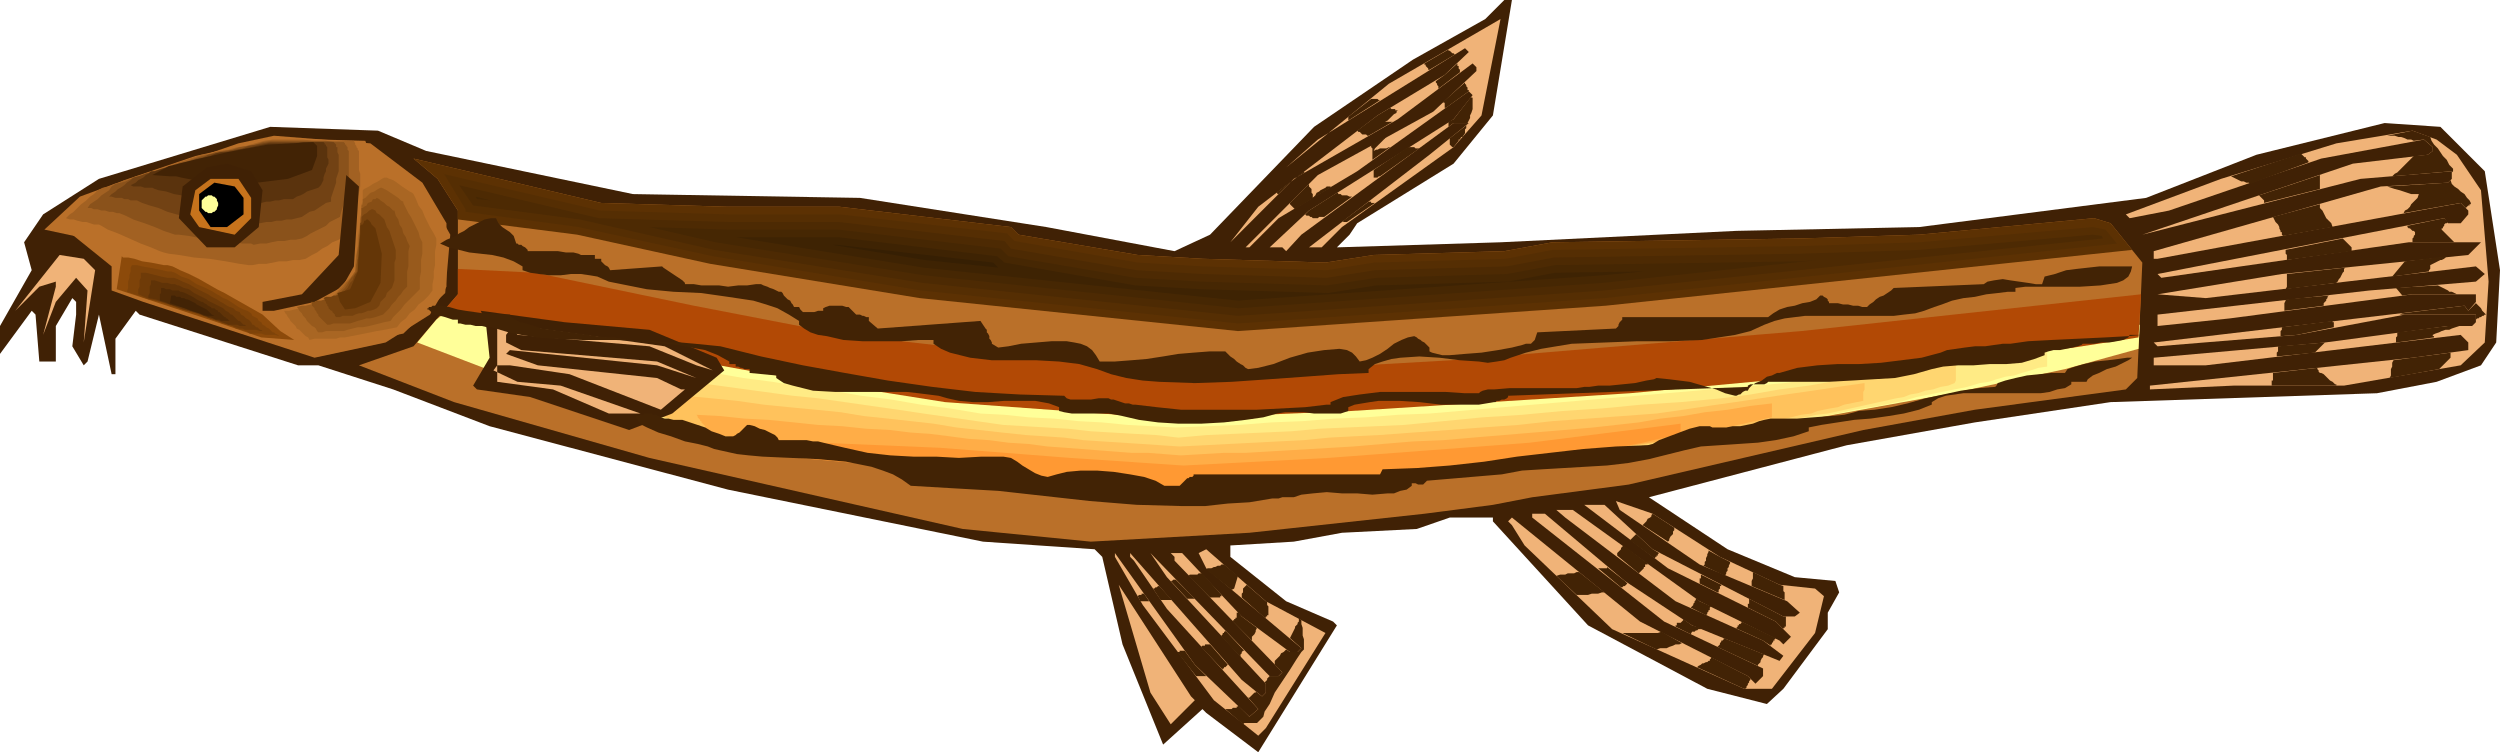
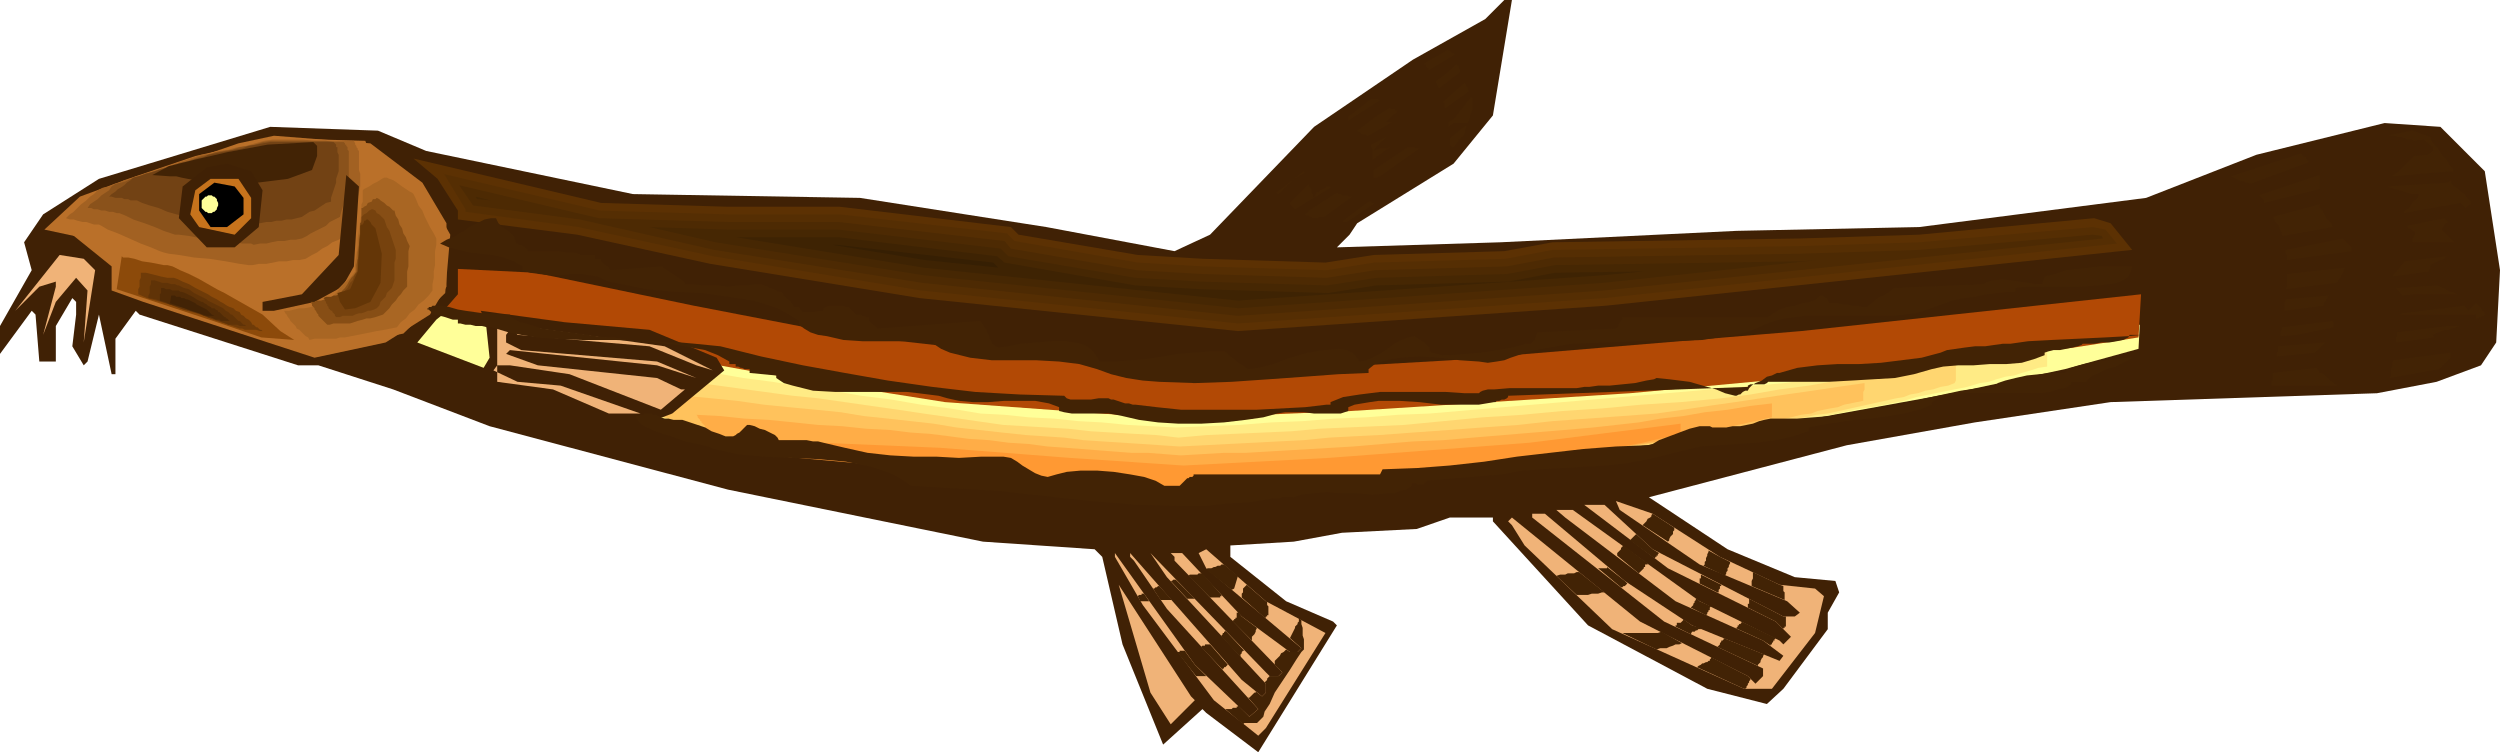
<svg xmlns="http://www.w3.org/2000/svg" width="6.564in" height="189.6" fill-rule="evenodd" stroke-linecap="round" preserveAspectRatio="none" viewBox="0 0 1971 593">
  <style>.brush1{fill:#402105}.pen1{stroke:none}.brush2{fill:#f0b378}.brush3{fill:#ba7029}.brush8{fill:#422305}.brush9{fill:#ff9}</style>
  <path d="m1177 91-31 38-76 47-6 9-10 10 129-4 186-9 144-3 179-23 87-34 101-25 44 3 35 35 12 78-3 57-12 18-35 13-47 9-210 7-107 16-101 18-156 41 62 41 53 22 32 3 3 9-9 16v13l-35 47-13 12-47-12-94-50-75-82v-3h-34l-26 9-59 3-38 7-50 3v9l44 35 37 16 3 3-62 100-41-31-3-3-31 28-32-79-16-69-6-6-88-6-201-41-188-50-76-29-59-19h-16l-125-40-3-3-16 22v28h-3l-10-47-9 37-3 3-9-15 3-25v-10l-3-3-13 22v28H31l-3-37-3-3-25 34v-22l25-44-6-22 15-22 44-28 135-41 85 3 38 16 163 34 179 3 147 23 101 19 28-13 82-85 78-53 57-32 15-15h6l-15 91z" class="pen1 brush1" />
-   <path d="m1146 116-88 63-16 16h-10l95-73 31-25h-12l-120 88-12 13-3-3h-10l31-29 114-72 15-19-3-3-88 63-62 37-23 23h-3l57-57 91-50 34-32v-3l-3-3-59 44-82 47-50 50 22-28 94-72 53-32 19-18-3-3-116 72-25 22 81-66 88-51-15 76-22 25zm791 6 19 28 6 72-3 48-19 18-92 16h-87l-66 3v-3l207-22 44-6v-6l-6-6-201 24h-41v-6l135-12 97-13h19l3-3v-6h-56l-85 16-110 9-3-3 245-29 3 4 6-7v-6h-50l-144 19-57 6v-9l167-19 84-7 7-6-7-6-213 25-38-3 98-16 147-15 10-10h-57l-195 28-3-3 226-44 3 4h10l6-7v-3l-6-6-239 44h-3v-6l179-51 53-3 3-3v-6l-72 6-172 44 166-56 59-7 4-3v-3l-7-6-81 15-120 41-31 6-3-3 75-28 91-28 60-10 19 7 16 12z" class="pen1 brush2" />
  <path d="m333 144 19 32v50l-13 22-35 22-56 12-135-44-25-9v-19l-31-25-16-6 31-26 116-40 28-6 76 6 41 31z" class="pen1 brush3" />
  <path d="m63 187-28-6 28-26 38-14 53-18 62-14 72 2 4 11v31l-10 43-37 24-47 5h-3l-9-1-12-2-13-2-14-3-13-2-9-1-5-1-3-2-7-3-9-4-11-5-10-4-8-4-6-3-3-1z" class="pen1 brush3" />
  <path d="M78 177h-4l-3-1-3-1h-3l-4-1-3-1h-3l-3-1 3-3 3-2 3-3 3-3 4-3 3-3 3-2 3-3 4-2 5-1 4-2 4-1 4-2 5-1 4-2 4-1 6-2 6-2 6-2 6-2 6-2 6-2 6-2 6-2 7-1 7-2 7-1 7-2 7-1 7-2 7-2 7-1h24l8 1h32l1 2v1l1 1v1l1 1v1l1 1v15l1 3v10l-1 5-1 4-1 5-2 4-1 5-1 4-1 5-1 5-4 2-4 3-5 2-4 3-4 2-4 3-4 2-5 3-5 1h-5l-5 1h-6l-5 1-5 1h-6l-5 1h-3l-7-1-11-2-13-2-12-1-12-2-8-1-4-1-3-1-7-3-8-3-9-4-9-4-8-3-5-3-2-1z" class="pen1" style="fill:#a26122" />
  <path d="m92 168-3-1h-3l-3-1h-3l-3-1h-3l-2-1h-3l2-3 3-2 3-2 3-3 3-2 3-2 2-3 3-2 4-1 4-1 4-2 3-1 4-1 4-2 4-1 4-1 5-2 5-1 5-2 6-2 5-1 5-2 6-2 5-1 6-2 6-1 7-1 6-2 6-1 6-1 6-2 7-1h43l7 1h7l1 1v1h1v1l1 1v2l1 1v22l-1 4v3l-1 4-1 4-1 4-1 4-1 3-1 4-4 2-4 2-3 3-4 2-4 2-4 2-3 2-4 2-5 1h-4l-5 1h-5l-5 1-4 1h-5l-5 1-2-1h-7l-10-2-11-1-11-1-10-2-8-1h-3l-3-1-6-2-7-3-8-3-9-3-6-3-5-2h-2z" class="pen1" style="fill:#8a521b" />
  <path d="M106 158h-3l-2-1h-3l-2-1h-5l-3-1h-2l2-2 3-2 2-2 2-1 3-2 2-2 3-2 2-2 4-1 3-1 3-1 4-1 3-1 3-1 4-1 3-1 5-1 4-2 5-1 4-1 5-2 5-1 4-2 5-1 5-1 6-1 5-1 6-1 5-2 6-1 5-1 6-1h50l1 1 1 1v2h1v4l1 2v13l-1 3-1 3v3l-1 3-1 3-1 3-1 3v3l-4 1-3 2-3 2-3 2-4 1-3 2-3 2-4 1-4 1h-4l-4 1h-4l-4 1h-4l-5 1h-12l-8-1-10-1-10-1-9-1-6-1h-4l-2-1-5-1-7-2-7-3-7-2-6-2-4-2h-2z" class="pen1" style="fill:#724214" />
-   <path d="M120 148h-6l-3-1h-6l-2-1 2-1 2-1 2-2 2-1 2-1 2-2 2-1 2-2h3l3-1 3-1 3-1 3-1h3l2-1 3-1 4-1 4-1 4-1 4-1 4-1 4-1 4-2 4-1h5l5-1 4-1 5-1 5-1 4-1 5-1 5-1h22l5-1h16l1 1v1h1v1l1 1v8l1 2v3l-1 2-1 2v2l-1 2-1 3v2l-1 2-1 2-2 2-3 1-3 1-3 1-3 2-2 1-3 1-3 2h-7l-4 1h-3l-4 1h-3l-4 1h-11l-7-1h-8l-9-1h-8l-5-1h-5l-4-1-6-2-6-1-6-2-6-1-3-1-2-1z" class="pen1" style="fill:#5a330d" />
  <path d="m134 139-14-1 13-7 20-5 26-6 32-6 36-2 3 3v8l-4 11-19 7-24 3h-19l-7-1h-15l-4-1h-5l-5-1-5-1-4-1h-5z" class="pen1 brush8" />
-   <path d="M574 163h88l135 16 6 6 94 16 51 3 97 3 38-6 103-3 38-7 195-3 94-3 138-13 13 4 25 31-4 91-9 9-119 16-88 16-185 43-76 10-31 6-54 7-138 15-125 7-101-10-247-56-154-44-75-29 43-15 35-41v-66l-16-25-19-16 148 35 100 3z" class="pen1 brush3" />
  <path d="m349 248 198 36 208 33 171 13 221-13 310-26 230-35-1 19-58 16-89 19-165 30-168 17-230 19-201-3-155-20-142-26-149-57 15-18 5-4z" class="pen1 brush9" />
  <path d="m399 268 24 3 23 4 23 4 24 4 23 4 23 3 24 4 23 4 23 3 24 4 23 3 23 4 24 3 23 4 23 3 24 4 19 1 19 2 20 1 19 2 19 1 20 2 19 1 19 1 25-1 25-1 25-2 25-1 25-2 25-1 25-2 25-1 35-3 35-3 35-3 35-3 35-3 35-3 35-3 35-3 26-4 26-3 26-4 26-4 26-4 26-4 26-4 26-4-1 2v16l-7 1-6 2-7 2-6 2-7 1-7 2-6 2-7 1-10 3-10 2-10 2-10 2-10 2-10 3-10 2-10 2-19 3-18 4-19 3-18 3-19 3-19 4-18 3-19 3-19 2-19 2-19 2-19 2-19 1-19 2-19 2-19 2-26 2-26 2-26 2-26 3-26 2-26 2-26 2-26 2h-45l-23-1h-45l-23-1h-45l-18-3-17-2-18-2-17-2-18-2-17-3-18-2-17-2-16-3-16-3-16-3-16-2-15-3-16-3-16-3-16-3-17-6-17-6-17-6-18-5-17-6-17-6-17-6-17-6 1-2 1-2 2-2 1-2 1-2 1-2 2-2 1-2v-1h1v-2h1v-1z" class="pen1" style="fill:#ffeb85" />
-   <path d="m449 287 22 3 22 3 22 3 22 3 22 4 22 3 22 3 22 3 20 2 21 3 21 3 21 3 20 3 21 3 21 3 21 3 17 1 17 1 17 1 18 2 17 1 17 1 18 1 17 2 22-2 22-1 23-1 22-1 22-2 22-1 23-1 22-1 31-3 31-3 31-2 32-3 31-2 31-3 31-2 32-3 23-3 23-4 23-3 23-4 24-3 23-3 23-4 23-3v13l-1 2-5 2-6 1-6 2-6 1-6 2-6 1-5 2-6 1-9 2-9 2-9 2-9 2-9 2-9 2-9 1-9 2-17 3-16 3-17 3-16 3-17 3-17 3-16 3-17 2-17 2-17 2-17 1-17 2-17 1-17 2-16 2-17 1-24 2-23 2-23 2-23 2-24 2-23 2-23 2-23 2-21-1h-40l-20-1h-41l-20-1h-20l-16-2-16-2-15-2-16-2-15-2-16-1-16-2-15-2-14-3-14-2-14-3-14-2-14-2-14-3-14-2-14-2-16-5-15-5-16-5-16-4-15-5-16-5-16-4-15-5v-2l1-1v-2l1-2v-1l1-2 1-1v-8z" class="pen1" style="fill:#ffd670" />
+   <path d="m449 287 22 3 22 3 22 3 22 3 22 4 22 3 22 3 22 3 20 2 21 3 21 3 21 3 20 3 21 3 21 3 21 3 17 1 17 1 17 1 18 2 17 1 17 1 18 1 17 2 22-2 22-1 23-1 22-1 22-2 22-1 23-1 22-1 31-3 31-3 31-2 32-3 31-2 31-3 31-2 32-3 23-3 23-4 23-3 23-4 24-3 23-3 23-4 23-3v13l-1 2-5 2-6 1-6 2-6 1-6 2-6 1-5 2-6 1-9 2-9 2-9 2-9 2-9 2-9 2-9 1-9 2-17 3-16 3-17 3-16 3-17 3-17 3-16 3-17 2-17 2-17 2-17 1-17 2-17 1-17 2-16 2-17 1-24 2-23 2-23 2-23 2-24 2-23 2-23 2-23 2-21-1h-40l-20-1h-41l-20-1h-20l-16-2-16-2-15-2-16-2-15-2-16-1-16-2-15-2-14-3-14-2-14-3-14-2-14-2-14-3-14-2-14-2-16-5-15-5-16-5-16-4-15-5-16-5-16-4-15-5v-2l1-1v-2l1-2v-1l1-2 1-1v-8" class="pen1" style="fill:#ffd670" />
  <path d="m499 307 21 2 20 3 21 2 20 2 21 3 20 2 21 2 20 2 18 3 19 2 18 2 18 2 18 3 18 2 18 2 19 2 15 1 15 1 15 2 15 1 16 1 15 1 15 1 15 1 20-1 19-1 20-1 19-1 20-1 20-2 19-1 20-1 27-2 28-2 27-2 28-2 27-3 28-2 27-2 27-2 21-3 20-3 21-3 20-3 20-3 21-3 20-3 21-3v5l-1 2v7l-5 1-5 1-5 1-5 2-6 1-5 1-5 1-5 2-8 1-8 2-8 2-8 1-7 2-8 2-8 1-8 2-15 2-14 3-15 2-15 3-14 2-15 3-14 2-15 3-15 1-15 1-15 2-15 1-15 1-14 2-15 1-15 2-21 1-20 2-21 1-20 2-20 2-21 1-20 2-21 2-18-1h-53l-18-1h-53l-14-2-14-2-14-1-13-2-14-2-14-1-14-2-13-2-12-2-12-2-13-1-12-2-12-2-12-2-12-2-12-2-14-4-14-3-14-4-15-3-14-4-14-3-14-4-14-3-1-2v-8l-1-1v-2l-1-1v-2l-1-1z" class="pen1" style="fill:#ffc25c" />
  <path d="m549 327 19 1 19 2 19 1 20 2 19 2 19 1 19 2 19 1 16 2 15 1 16 2 15 2 16 1 15 2 16 1 15 2 14 1 13 1 13 1 13 1 13 1h13l13 1 13 1 17-1 17-1h17l17-1 17-1 17-1 17-1 17-1 23-2 24-2 24-1 23-2 24-2 24-2 24-2 23-2 18-2 18-2 17-3 18-2 17-3 18-2 18-3 17-2v11l-5 1-4 1-4 1-5 1-4 1-5 1-4 1-5 1-7 2-6 1-7 2-7 1-7 1-7 2-6 1-7 1-13 2-12 2-13 3-13 2-12 2-13 2-13 2-12 2-13 1-13 1-13 1-13 1-12 1-13 2-13 1-13 1-18 1-17 2-18 1-18 1-17 2-18 1-18 1-17 2h-16l-15-1h-46l-16-1h-30l-12-1-12-2-12-1-12-1-12-2-12-1-11-2-12-1-10-1-11-2-10-1-10-2-10-1-10-2-11-1-10-2-13-2-12-2-13-3-13-2-12-2-13-3-13-2-13-2v-1l-1-1-1-1-1-1-1-1v-1l-1-1-1-1-1-1v-1h-1v-1l-1-1-1-1v-1l-1-1z" class="pen1" style="fill:#ffad47" />
  <path d="m599 347 142 6 103 8 89 6 114-6 159-12 119-15v8l-30 7-46 9-85 13-87 7-119 9-103-2-80-8-67-9-90-8-12-5-7-8z" class="pen1" style="fill:#f93" />
  <path d="m361 212 61 3 125 26 119 23 178 20 125 10 175-10 276-23 268-29-2 34-51 8-178 20-172 16-220 14-142 6-178-13-145-23-165-30-88-16 14-16v-20z" class="pen1" style="fill:#b24905" />
  <path d="m207 150-3 29-19 16h-22l-22-23 3-25 19-15 16-3 19 6 9 15zm72 60-9 16-22 12-32 7h-9v-7l31-6 29-31 6-63 10 9-4 63z" class="pen1 brush1" />
  <path d="M198 156v16l-13 13-28-6-7-10 4-19 12-9h22l10 15z" class="pen1" style="fill:#c7731c" />
  <path d="M192 156v13l-13 10h-13l-9-13v-13l12-9 16 3 7 9z" class="pen1" style="fill:#000" />
  <path d="m75 213-9 57 3-41-9-10-16 19-10 26 10-38v-4l-13 4-19 19 35-44 19 3 9 9z" class="pen1 brush2" />
  <path d="m512 260 53 22 6 10-41 34-34 13-78-26-42-6-3-3 13-22-3-28-4-9 66 9 67 6z" class="pen1 brush1" />
  <path d="m562 292-13-4-37-15-104-9-3-4h-3l-3 4v6l12 6 107 9 31 13-31-10-116-12-3 3 25 9 94 10 19 9h3l-19 16-72-28-47-7h-10l-3 4 19 9 34 3 63 22h-25l-44-19-44-6v-44l-3-3 135 19 38 19zm794 147 47 22 28 3 7 6-7 29-34 44h-22l-104-47-69-66-10-16-3-3 3-3 101 82 85 43 6 6 6-6v-6l-78-37-104-82v-3h10l63 53 53 35 69 28 3-4-16-12-69-31-87-66-7-6h13l100 72 63 31 3 3 6-6-12-12-85-42-66-50h16l38 35 103 53h9l4-3-10-9-69-29-63-43-3-7 29 10 53 34zm-311 60-47 75-6 6-35-28-56-75-22-38v-3l63 88 43 41 7-6-72-79-26-38-3-3v-3l88 100 16 13 3-3v-7l-78-84-13-19 91 94 3 3h7l3-3-85-88v-3l-3-3h9l47 50 38 28h6l3-3-75-63-6-12 6-3 47 41 47 25zm-103 53-19 19-16-25-25-85 57 88 3 3z" class="pen1 brush2" />
  <path d="m361 173 94 12 105 23 165 27 251 26 290-20 415-44-17-21-13-4-138 13-94 3-195 3-38 7-103 3-38 6-97-3-51-3-94-16-6-6-135-16h-88l-100-3-148-35 19 16 16 25v7z" class="pen1" style="fill:#5c3103" />
  <path d="m456 179 106 23 164 27 250 26 289-20 404-43-9-11-10-2-137 12-94 3-195 3-37 7-104 3-37 6-98-3-51-3-97-17-6-6-132-15h-88l-101-3-124-29h1l17 28v2l89 12z" class="pen1" style="fill:#552e03" />
  <path d="m1265 229 393-41-1-2-7-1-137 12-94 3-194 3-37 7-104 3-38 6-99-3-51-3-99-17-5-6-131-15h-87l-102-3-110-26 11 16 84 11 106 24 164 26 249 26 289-20z" class="pen1" style="fill:#4d2a03" />
  <path d="m387 158-12-3 1 2 11 1zm125 21 52 12 164 26 248 26 288-20 169-18-14 1-193 3-38 7-103 3-39 6-99-3-52-3-100-17-6-6-128-15h-87l-62-2z" class="pen1" style="fill:#462703" />
  <path d="m1085 225-38 6-100-3-52-3-103-18-6-5-125-15h-81l148 24 248 26 288-20 32-3-70 1-37 7-104 3z" class="pen1" style="fill:#3e2303" />
  <path d="m656 193 73 12 58 6-4-4-123-14h-4z" class="pen1" style="fill:#361f03" />
  <path d="M165 154h2l1 1h1l1 1 1 1v1l1 2v2l-1 2v1l-1 1-1 1h-1l-1 1h-3l-1-1h-1l-1-1-1-1-1-1v-6l1-1 1-1 1-1h1l1-1h1z" class="pen1 brush9" />
  <path d="m286 155 1-12 1-1 2-1 3-2 3-2 4-2 4-2 3-1h2l2 1 3 1 4 3 5 2 4 3 3 2 3 2 22 39-4 46-33 32-48 9-32 2-14-12-11-13 39-6 27-28 7-60z" class="pen1 brush3" />
  <path d="m285 161 1-2v-9l1-1 2-1 2-1 3-2 4-2 3-2 2-1h2l2 1 3 1 3 2 4 3 3 2 3 2 2 1 1 1 2 4 2 5 3 4 2 5 2 4 2 4 3 5 2 4v5l-1 5v11l-1 5v5l-1 5v5l-3 4-4 4-4 3-3 4-4 3-3 4-4 3-3 4-5 1-5 1-6 1-5 1-5 1-5 1-5 1-5 1h-4l-3 1h-17l-4 1-1-2-2-1-1-1-1-1-2-2-1-1-2-1-1-2-1-1-2-2-1-1-1-2-1-1-1-2-1-1-1-2h4l4-1 4-1h4l5-1 4-1 4-1h4l3-3 3-4 3-3 2-3 3-3 3-3 3-3 3-4v-6l1-7 1-7v-6l1-7 1-7 1-7v-6z" class="pen1" style="fill:#a96623" />
-   <path d="M285 167v-5l1-1v-4l2-1 2-2 2-2 3-1 3-2 2-1h1l2 1 2 1 3 2 3 2 3 2 2 2 2 1v1l2 4 2 4 2 3 2 4 2 4 2 4 1 4 2 4v9l-1 5v9l-1 5v9l-3 3-3 3-3 3-3 3-3 4-3 3-3 3-2 3-5 1-4 1-4 1-4 1-5 1h-4l-4 1-4 1-3 1h-14l-3 1h-3l-1-1-1-2-1-1-2-1-1-1-1-1-1-1-1-1-1-2-1-1-1-1-1-2-1-1-1-1-1-2-1-1 4-1h3l4-1 3-1h3l4-1h3l4-1 2-3 2-3 3-3 2-2 2-3 3-3 2-3 2-3 1-6v-6l1-6 1-6v-5l1-6v-6l1-6z" class="pen1" style="fill:#985a1c" />
  <path d="M285 173v-9h1l1-1 2-1 1-2 3-1 1-2h2l1-1 2 1 1 1 3 2 2 2 2 1 2 2 1 1h1l1 4 2 3 1 4 2 3 1 4 2 3 1 3 2 4-1 4v12l-1 4v12l-3 3-2 3-2 2-2 3-3 3-2 3-2 2-3 3-3 1-3 1-4 1h-3l-3 1-4 1-3 1-3 1h-13l-3 1h-2l-1-1-1-1-1-1-1-1-1-1-1-1-1-1v-1l-1-1-1-2-1-1v-1l-1-1-1-1v-1l-1-2h3l2-1h3l3-1h2l3-1h3l2-1 2-2 2-3 2-2 2-3 1-2 2-3 2-2 2-3v-5l1-5v-5l1-6v-5l1-5v-5l1-5z" class="pen1" style="fill:#874e15" />
  <path d="M284 178v-2l1-1v-4l1-1 1-1 2-1 1-1 1-1 2-1h1l2 1 1 2 2 1 2 2 1 1 1 1 1 3 1 3 2 3 1 3 1 3 1 3 1 3 1 3v7l-1 3v14l-1 3-1 3-2 2-2 2-1 3-2 2-2 2-1 3-2 2-2 1-3 1h-2l-2 1-3 1h-2l-3 1-2 1h-8l-2 1h-3l-1-1v-1l-1-1-1-1v-1h-1l-1-1-1-1v-1l-1-1v-1l-1-1v-1l-1-1v-1l-1-1 2-1h4l2-1h2l2-1h2l2-1 1-2 2-2 1-2 1-2 2-2 1-3 1-2 2-2v-9l1-4v-9l1-5v-9z" class="pen1" style="fill:#76420e" />
  <path d="M284 184v-6l1-1h1l1-2v-1h1l1-1h1l1 1 1 1 1 2 1 1 1 1 1 1 5 20-1 23-8 15-12 5-8 1-4-6-2-7 10-3 6-14 2-30z" class="pen1" style="fill:#643607" />
  <path d="m92 228 4-26 1 1h4l5 1 6 2 7 1 5 1 5 1h3l4 1 6 3 7 3 8 4 7 4 7 4 4 2 2 1 30 17 14 13 11 7-26-2-35-12-79-26z" class="pen1" style="fill:#8c4a0a" />
-   <path d="m100 230 1-3v-5l1-3v-2l1-3v-3l1-2h4l4 1 6 1 5 1 5 1 4 1h3l3 1 5 3 6 2 6 4 7 3 6 3 3 2 2 1 3 2 3 1 3 2 3 2 3 2 4 2 3 1 3 2 1 2 2 1 2 1 1 2 2 1 1 2 2 1 1 1 2 1 1 1 1 1 1 1h1l1 1 2 1 1 1-3-1h-8l-3-1h-9l-3-2-4-1-4-1-3-2-4-1-4-1-3-2-4-1-9-3-8-3-8-2-9-3-8-3-9-2-8-3-9-3z" class="pen1" style="fill:#7e4309" />
  <path d="M109 232v-4l1-2v-5l1-2v-4h4l4 1 4 1 4 1 5 1h5l3 1 4 2 5 2 5 3 6 3 4 2 3 2 2 1 2 1 3 2 2 1 3 2 2 1 3 1 2 2 3 1 1 2 2 1 1 1 1 1 2 1 1 1 1 1 1 2h1l1 1 1 1h1l1 1 1 1h1l1 1h-2l-3-1h-9l-2-1h-2l-3-1-3-1-3-1-3-1-3-1-3-1-3-1-4-2-6-2-7-2-7-2-7-3-7-2-7-2-7-2-7-3z" class="pen1" style="fill:#6f3b08" />
  <path d="M117 235v-2l1-2v-5l1-2v-3h3l3 1 3 1h4l3 1h3l2 1h1l4 2 4 1 4 3 4 2 4 2 2 1 1 1 2 1 2 1 2 1 2 1 2 1 2 1 2 2 2 1 1 1 1 1h1l1 1 1 1 1 1 1 1 1 1h1l1 1 1 1 1 1h1l1 1h-5l-2-1h-7l-2-1-3-1-2-1-3-1-2-1h-2l-3-1-2-1-5-2-6-2-5-1-6-2-5-2-6-2-5-2-6-1z" class="pen1" style="fill:#603307" />
  <path d="M126 237v-5l1-1v-4h2l2 1h3l2 1h5l1 1h1l3 1 2 1 4 2 3 2 2 1 2 1h1l1 1 2 1 1 1 2 1 1 1h2l1 1 2 1v1h1l1 1 1 1 1 1 1 1h1v1h1l1 1 1 1h1-8l-1-1h-3l-2-1-2-1h-2l-1-1h-2l-2-1-1-1-4-1-4-1-4-2-4-1-4-1-4-1-4-2-4-1z" class="pen1" style="fill:#512b06" />
  <path d="m134 239 1-6h3l1 1h3l1 1h2l2 1h1l2 1 2 1 2 1 1 1 8 4 4 4 2 1h-6l-9-3-20-7zm225-53 3-2 4-2 4-3 4-2 4-2 4-2 5-1h4l1 2 1 2 3 3 3 2 3 2 3 3 1 3 1 3h1l1 1h2l1 1 2 1 1 1 1 1v1h24l6 1h6l4 1 2 1h11v3h5v2l1 1 1 1 1 1 2 1 1 1 1 2 41-3 1 1 3 2 3 2 3 2 3 2 3 2 2 2v1h7l6 1h14l7 1 8-1h7l7-1h4l2 1 3 1 2 1 3 1 2 1 2 1h2l1 1 1 2 1 1 2 2 2 1 1 2 1 1 1 2h4l1 2 2 2h9l3-1h4v-2l2-1 3-1h10l3 1h2l5 5 1 1h3l2 1h1l2 1h2v3l7 6 81-6 2 3 2 3 1 1v2l1 1 1 2v2l1 1 1 2v1l5 3 8-1 10-2 12-1 12-1h12l6 1 5 1 5 2 4 3 3 4 3 5h12l13-1 12-1 13-2 12-2 12-1 13-1h12l2 2 2 2 3 2 2 2 3 2 2 1 2 2 2 1 8-1 12-3 13-5 14-4 13-2 12-1 6 1 4 2 3 3 3 4 5-1 5-2 6-3 6-4 5-4 6-3 5-2 5-1 2 1 1 1 2 1 1 1 2 1 2 2 1 1 1 1v3l2 1 4 1 4 1h6l12-1 13-1 13-2 11-2 8-2 3-1h4l3-3 2-6 62-3 1-1 1-1v-1l1-2 1-1 1-1v-2h115l4-3 5-3 6-2 6-1 6-2 6-1 5-2 3-3h2l1 1 2 1 1 1v1l1 1v1h7l4 1h4l4 1h4l3 1h4l2-2 3-2 2-2 3-2 3-1 3-2 3-2 2-2 71-3 3-2 5-1 7-1 6 1 7 1 7 1 6 1h5l2-6 8-2 9-3 8-1 9-1 9-1h26l-1 4-2 4-4 3-5 2-13 2-16 1h-43l-8 1v3h-6l-8 1-9 1-9 2-9 1-9 2-8 3-6 2-8 3-7 2-9 1-8 1h-70l-8 1-8 1-8 2-8 3-11 5-12 3-13 2-13 2-25 1h-26l-26 1-26 1-12 2-12 2-12 3-12 4-5 2-6 1-7 1-7-1-15-1-16-2-16-1-15 1-7 1-7 2-6 2-5 4v3l-24 1-27 2-28 2-29 2-29 1-28-1-13-1-13-2-12-3-11-4-7-2-7-2-8-1-8-1-18-1h-35l-17-2-8-2-8-2-7-3-6-4v-3h-12l-13 1h-31l-15-1-13-3-7-1-6-2-5-3-4-3v-3l-8-5-9-5-9-3-10-3-20-3-21-3-22-1-21-2-10-2-10-2-10-2-9-4-6-1-7-1h-8l-8 1h-9l-8-1-7-1-6-2v-3l-7-4-8-3-9-2-9-1-9-1-8-2-8-2-7-3 5-3 7-3z" class="pen1 brush8" />
  <path d="m347 241 7 1 7 2 6 1 7 1 7 1h7l7 1h7l1 2 3 2 4 2 5 1 12 4 15 2 15 2 13 2 10 1h5l10 2 10 1h11l11 1h10l11 1 10 1 10 1 32 8 33 7 33 6 34 6 35 5 34 4 35 2 35 1 2 2 3 1h16l6-1h8l2 1h2l3 1 3 1 3 1h3l3 1h2l17 2 19 2h60l19-1 19-1 17-2h3v-2l10-4 13-2 16-2h52l15 1h11l1-1 2-1 4-1h5l12-1h53l6-1h4l7-1h9l10-1 10-1 9-2 6-1 2-1 10 1 8 1 8 1 7 2 7 2 7 2 7 3 8 2h1l2-1h1l1-1 1-1 2-1h2l1-2 2-2 3-2 5-2 4-3 4-1 4-2h2l14-4 16-2 16-1h17l17-1 16-2 16-2 15-4 5-2 7-1 7-1 8-1h8l7-1 7-1h6l14-2 19-1 21-1 21-1 18-1 11-1h1-11l-1 2-4 2-5 1-6 1h-6l-6 1h-9l-1 1-3 1-4 1-5 1-5 1h-5l-4 1-3 1v2l-8 3-10 3-12 1h-13l-13 1h-12l-12 1-9 2-14 4-15 3-17 1-17 1-18 1h-48l-1 1-2 1h-11l-2 1v1l-189 7v1l-1 1-2 1h-2l-2 1h-2l-1 1h-1l-6 1-6 1h-30l-17-2-16-1h-16l-7 1-6 1-6 1-5 2v3l-6 2h-21l-8-1h-15l-6 1-11 3-14 2-17 2-18 1h-18l-16-1-15-2-13-3-5-1-6-1h-29l-6-1-4-1v-3l-8-3-11-2h-24l-13 1h-12l-11-1-9-2-7-2-8-1-8-1-9-1h-56l-18-1-8-2-8-2-7-2-6-4v-2l-21-2v-3h-4l-2-1h-1l-2-1h-2v-2h-5v-2l-9-5-10-4-11-2-11-2-24-3-25-1h-26l-24-1-12-1-12-2-10-2-10-3-3-1h-4l-4-1h-5l-4-1h-4l-4-1h-2v-3h-4l-3-1-3-1-4-1-3-1h-4v-2l-1-1-1-1h-1v-1h-1 2v-1h2l1-1h6z" class="pen1 brush8" />
  <path d="M531 331h7l6 2 6 2 6 2 5 3 6 2 5 2h6l2-1 1-1 2-1 2-2 1-1 2-2 1-1h2l4 1 4 2 4 1 4 2 4 2 2 2 1 2h22l5 1h4l4 1 17 4 18 4 18 2 18 1h18l18 1 18-1h17l6 1 5 3 4 3 5 3 5 3 5 2 5 1 7-2 8-2 11-1h13l13 1 13 2 11 2 9 3 7 4h12l1-1 1-1 1-1 1-1 1-1 1-1h1l1-1h2l1-1v-1h147l2-4 27-1 26-2 27-3 26-4 26-3 26-3 26-2 25-1 4-1 5-3 8-3 8-3 8-3 8-2h8l2 1h11l5-1h6l5-1 5-1 5-2 4-1 5-1h21l13-1 13-1 11-1 8-2 3-1 13-1 13-2 13-3 14-4 14-3 14-3 14-2 13-1 1-1 1-2 3-1 3-1 8-2 9-2 10-1 9-1h11l2-3 6-2 7-2 9-2 10-1 8-1 7-1h4l-3 2-4 2-6 3-7 2-6 3-5 2-4 3-1 2h-12v2l-5 3-6 1-6 2-7 1h-61l-7 1-7 1-6 2-5 3v2l-10 4-12 3-12 2-14 2-13 1-13 2-13 2-10 2v3l-12 4-14 3-14 2-15 1-15 1-15 1-13 3-12 3-16 4-16 3-17 2-17 1-17 1-17 1-16 1-16 3-59 5-1 1-1 1-1 1h-4l-2-1h-3v2l-4 3-5 1-5 2h-5l-12 1-12-1h-12l-12-1-11 1-9 1-3 1-3 1h-9l-3 1h-5l-18 3-17 1-18 2h-18l-36-1-37-3-36-4-36-4-35-2-34-2-7-5-7-4-8-3-9-3-20-4-22-2-22-1-22-1-11-1-9-1-9-2-9-2-5-2-8-2-10-2-11-4-10-3-9-4-4-2-2-2-2-3-1-2h2l2-1h2l1-1h6l1 1h2l2 1 2 1 3 1h3l4 1zm486-202-3 3 3-3zm11 6v1h1l-9 5-12 12h-1v-1h-1l22-17zm4 10v2l1 1 1 1v3l1 1v3l1-1 1-1 1-2 2-1 1-1 2-1 2-1 1-1h3v1l-28 17-1-1-1-1-1-1-1-1v-1l15-15zm22 7h1v1h2l1 1h4l2 1h2l-22 16h-4l-1 1h-4l-1-1h-1l-1-1h-2l-1-1 3-3 22-14zm25 7h2v1h3l-22 15h-3v-1l20-15zm-16-67v3l25-16h-1l-1-1h-5l-18 14zm7 11 1 1h1l1 1 1 1h3l1 1h1l19-11h-6l2-1 1-1 1-1 2-2 1-1 2-1v-1l1-1h-2v-1h-3l-1-1-10 6-16 12zm11 11v2l1 1v9l14-10h-1l-2 1h-5l-2 1h-1l-2 1 1-2 1-1 1-1 2-2 2-2 1-1 2-2 2-1-14 7zm2 20v6h3l1-1h1l31-22h-3l-1-1h-5l-27 18zm40-84v1h1v1l1 1 1 1v1h1l20-12-1-1h-1l-1-1-1-1h-1v-1l-19 11zm9 14v1l1 1v1l1 1v2l17-13v-2l-1-1v-2h-1v-2l-10 9-7 5zm6 16v1h1v4h1l18-13v-1h-1v-2l-1-1v-1l-1-1v-1l-17 15zm4 16v4l4-3h11l1-2 1-2v-2l1-2 1-3v-9h-1v-1l-14 18-4 2zm1 13v5l2 2h1l4-5v-1h1l1-2h1l2-3v-3l1-1v-2l1-1-14 11zM899 474h7l-4-6h-2v1h-2l-1 1 2 4zm16-1h9l-10-11h-1l-1 1h-1l-1 1h-1l6 9zm21-1h6l-15-15h-2l-1 1h-1l13 14zm18-1h8v-1h1v-1l-15-17h-3l-1 1h-6l-1 1 17 17zm17-6 2-1 3-10-11-9h-2l-1 1h-2l-2 1h-1l-2 1h-3l-1 1 20 16zm-43 49h2v-1h4l8 11 9 9h-8l-15-19zm19-4 1-1h2v-1h4l14 16-1 1-1 1h-1v1h-1v1l-17-18zm16-8v-1l1-1v-1h1v-1h1v-1l15 16h-1l-1 1v1l-1 1v2l-15-16zm9-12v-1h1v-1h1v-1h1v-4h1v-1l3 4 12 9-1 2v1l-1 2-1 1-1 1v3l-15-15zm7-19v-3l1-1v-3l2-2 1-1 15 13h1v3l1 1v7h-1v1h-1v1h-1l-18-16zm-13 88h5l1-1h3v-1h1v-1l9 9 7-6-8-9h1l1-1 1-1 1-1 1-1h1v-1l5 4 3-3v-7l-1-1 1-1 1-1v-1l1-1 1-1h7l3-3-6-6v-3l1-1 1-1 2-2 1-2 2-1 1-1 1-1 3 2h6l3-3-9-8 1-2 1-2 1-2 1-2v-1l1-1 1-1v-1l1-1v-3l2 2v3l1 3v6l1 3v8l-2 2-4 6-5 8-6 9-6 9-4 9-4 6-1 4-2 2-3 3h-10l-1 1-14-12zm261-105 3-1h4l2-1h5l2-1h2l20 16h-2l-3 1h-5l-3 1h-9l-16-15zm33-6h7v-1l14 11 2 2-1 1-1 1h-1l-1 1h-1l-18-15zm15-10v-2l1-1 1-1 1-1v-1l1-1 1-1 19 14v1h-2v2h-1v1l-1 1-1 1-1 1-1 1-17-14zm10-12 1-1 1-1 1-1 1-1 1-1 13 12 5 3-1 1v1h-1v1h-1v1h-1l-19-14zm10-12 1-1 1-1 1-1 1-2 2-1 1-1v-1l1-1 17 11v2l-1 1v2l-1 1-1 1-1 2v1l-1 1-20-13zm-16 85h28l3-1 16 9-2 1h-3l-2 1-3 1-2 1h-5l-3 1-27-13zm42-5v-1h1v-2h3l1-1 1-1v-1l7 5 7 2v1h-2l-1 1h-1l-1 1h-2l-1 2-12-6zm12-15 1-1 1-1v-1l1-1v-1l1-1v-1h1l2 2 9 4-1 1v2h-1v1l-1 1v1l-1 1-12-6zm7-19v-4h1v-3l16 8v1h-1v2l-1 1v2h-1l-14-7zm3-14 1-1v-2l1-1v-2l1-2v-1l1-2v-1l9 5 8 4v1l-1 2v1l-1 1v2l-1 1v1l-1 2-17-8zm-5 80 1-1 2-1 1-1h1l2-1h1l1-1h1v-1l1-1v-1l29 15 2 2v1l-1 1v1l-1 1v1l-1 1v1l-1 1h-1l-37-17zm16-16 1-1 1-1v-1l1-1v-1h1l1-1v-1l32 13-1 1v1l-1 1-1 2v1l-1 1-1 1v1l-32-15zm14-15h1l1-1v-1h1v-1h1l1-1v-1l27 13-1 1v1h-1v1l-1 1v1h-1v1l-6-4-22-10zm10-16v-3h1v-4l27 14h2v8h-1v1h-1v1l-6-6-22-11zm3-17v-4l1-2v-5l21 10 3 1v4l1 1v6l-26-11zm378-323 2 1 2 1 2 1 2 1h2l2 1h2l1 1 46-17v-1l-1-1-1-1v-1h-1l-1-1-1-1-1-1-55 18zm22 15 4 4v2l44-11v-11l-48 16zm11 17 1 2 1 2 2 2 1 2v1l1 2v1h1v2l1 1 39-7-1-3-2-2-2-2-1-2-1-2-1-2-2-2v-3l-37 10zm10 26v3l1 1v4l51-7v-3l-1-1-1-1-1-1-1-1-1-1-1-1-1-1-45 9zm1 19v10l-1 2 40-5 1-1 1-2 1-1 1-2 1-2 1-1v-2l1-1-46 5zm-1 20v1l-1 2v6l31-4v-2l1-1 1-1v-1l1-1v-1l1-1-34 3zm-3 22v2l-1 1v4l13-1 29-6v-4h-1v-1l-40 5zm-3 15v4l-1 1v3l30-3 1-1 1-1 1-1 1-1 1-1 1-1 1-1 1-1-37 3zm-4 21v6h-1v4h51v-1h-1l-2-2-2-1-2-2-1-1-2-2-2-1h-1l-1-1v-1l-1-1v-1l-35 4zm90-187h6l3 1h2l3 1 2 1h3l2 1 8-1 7 6v3l-4 3-11 1-2 2-2 2-3 3-2 2-2 2-2 2-2 1-2 2 47-4v1l1-1v-2l-3-3-2-4-3-3-2-3-2-3-3-3-2-3-1-3-14-5-20 4zm0 40 3 1 3 1 4 1 3 1 3 1 3 1h6l-1 3-1 1-2 2-2 2-1 2-2 2-2 1-1 2 45-8 4 4 1-1 1-1h1v-1h1v-1l-1-2-2-2-2-3-3-2-2-2-3-2-2-2-1-3-2 2-48 3zm16 31v1l1 1h1l1 1 1 1h1l1 1v2l-1 1v1l-1 1v3h33l-10-10v-1h1v-1l1-1v-1l1-1h1l1-1-3-3-29 6zm-2 28-10 12 29-4v-1l1-1v-3l2-1 2-1 2-1 2-1h1l2-1 1-1 1-1-33 4zm-7 21 5 6 8-1h35l-2-1-2-1h-2l-1-1-2-1-2-1-2-1-2-1-33 2zm5 20-2 1h60v4l1-1h1l1-1h1l1-1h1l1-1h1l-1-1-1-1-1-1-1-2-1-1-1-1-1-1-1-1-6 6-3-4-49 6zm-4 15v3l-1 1v4l30-4v-1h-1v-1l2-1 3-1 2-1 3-1h3l2-1 3-1 3-1h-9l-40 5zm-3 22-1 2v3l-1 2v5l-1 2 39-7 1-1 1-1 1-1 1-1 1-1 1-1 2-2 1-1v-4l-30 4-15 2z" class="pen1 brush8" />
</svg>